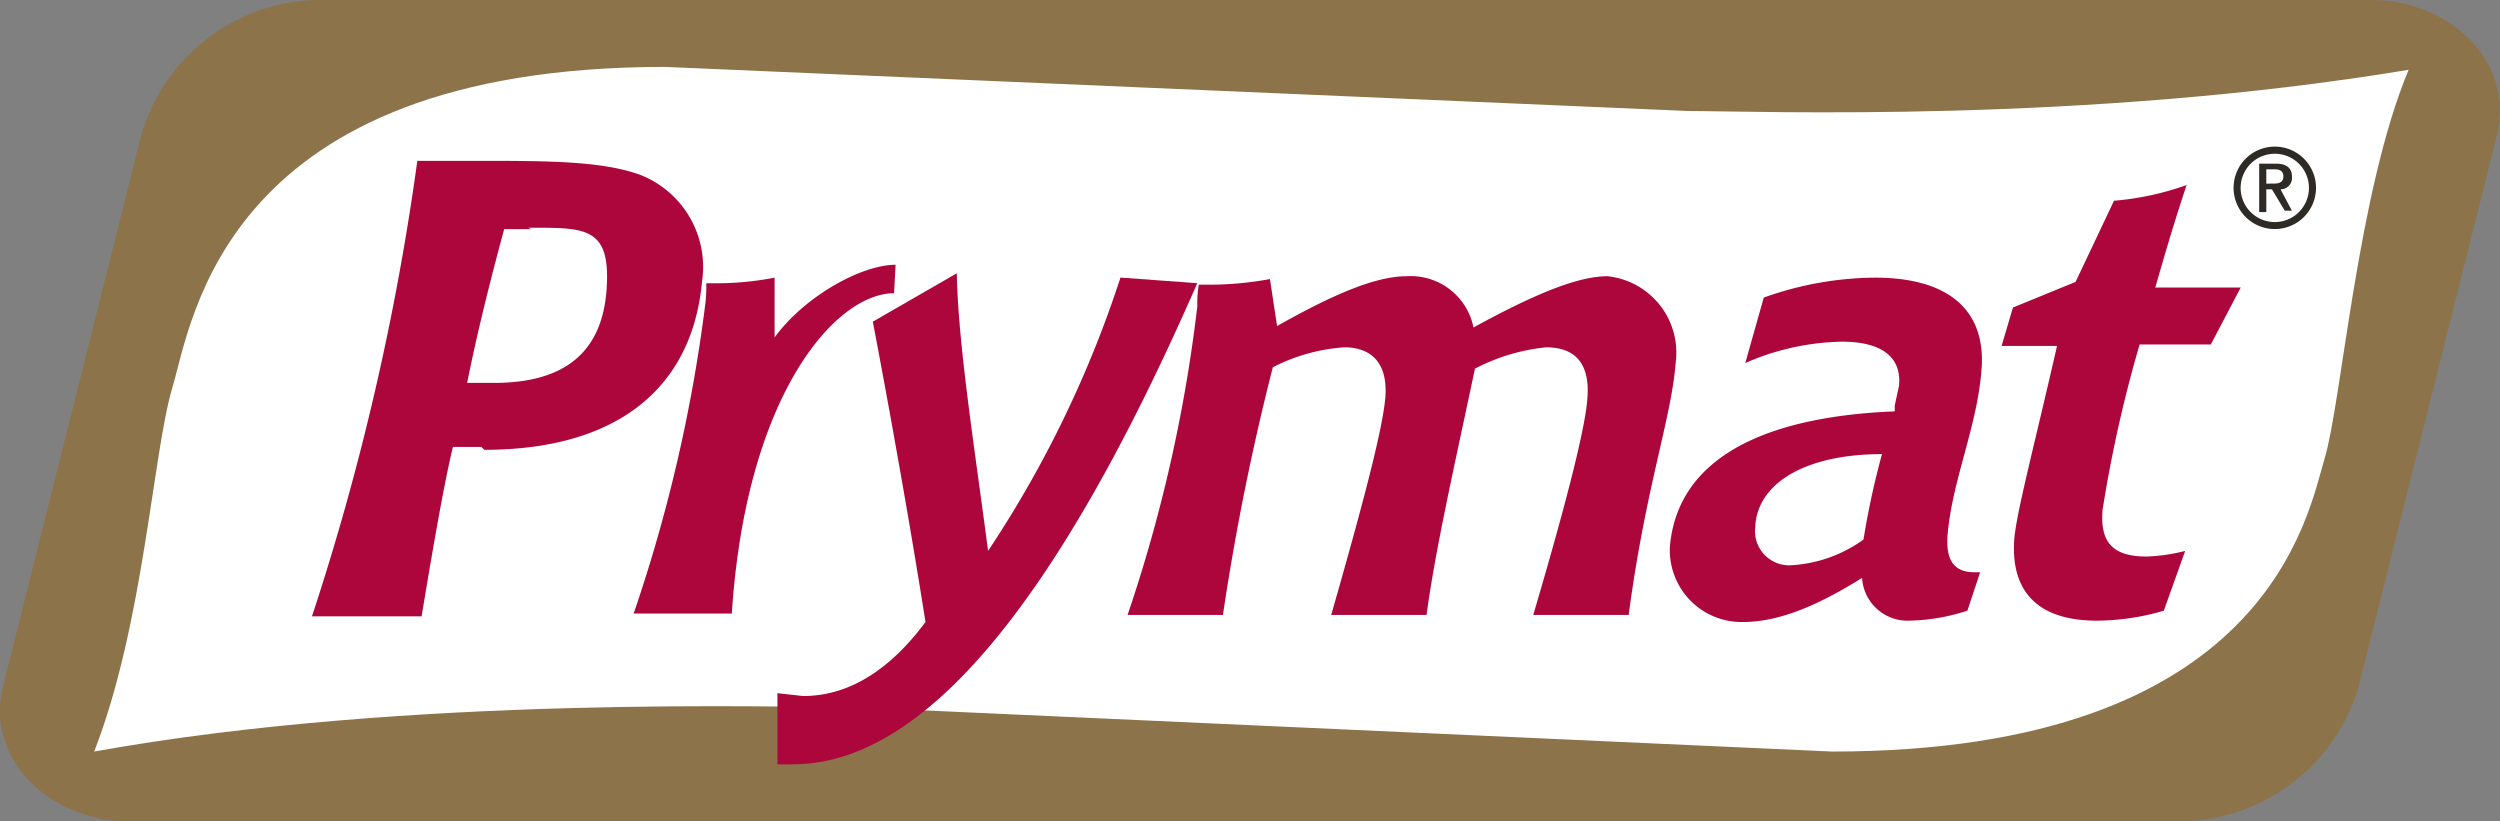
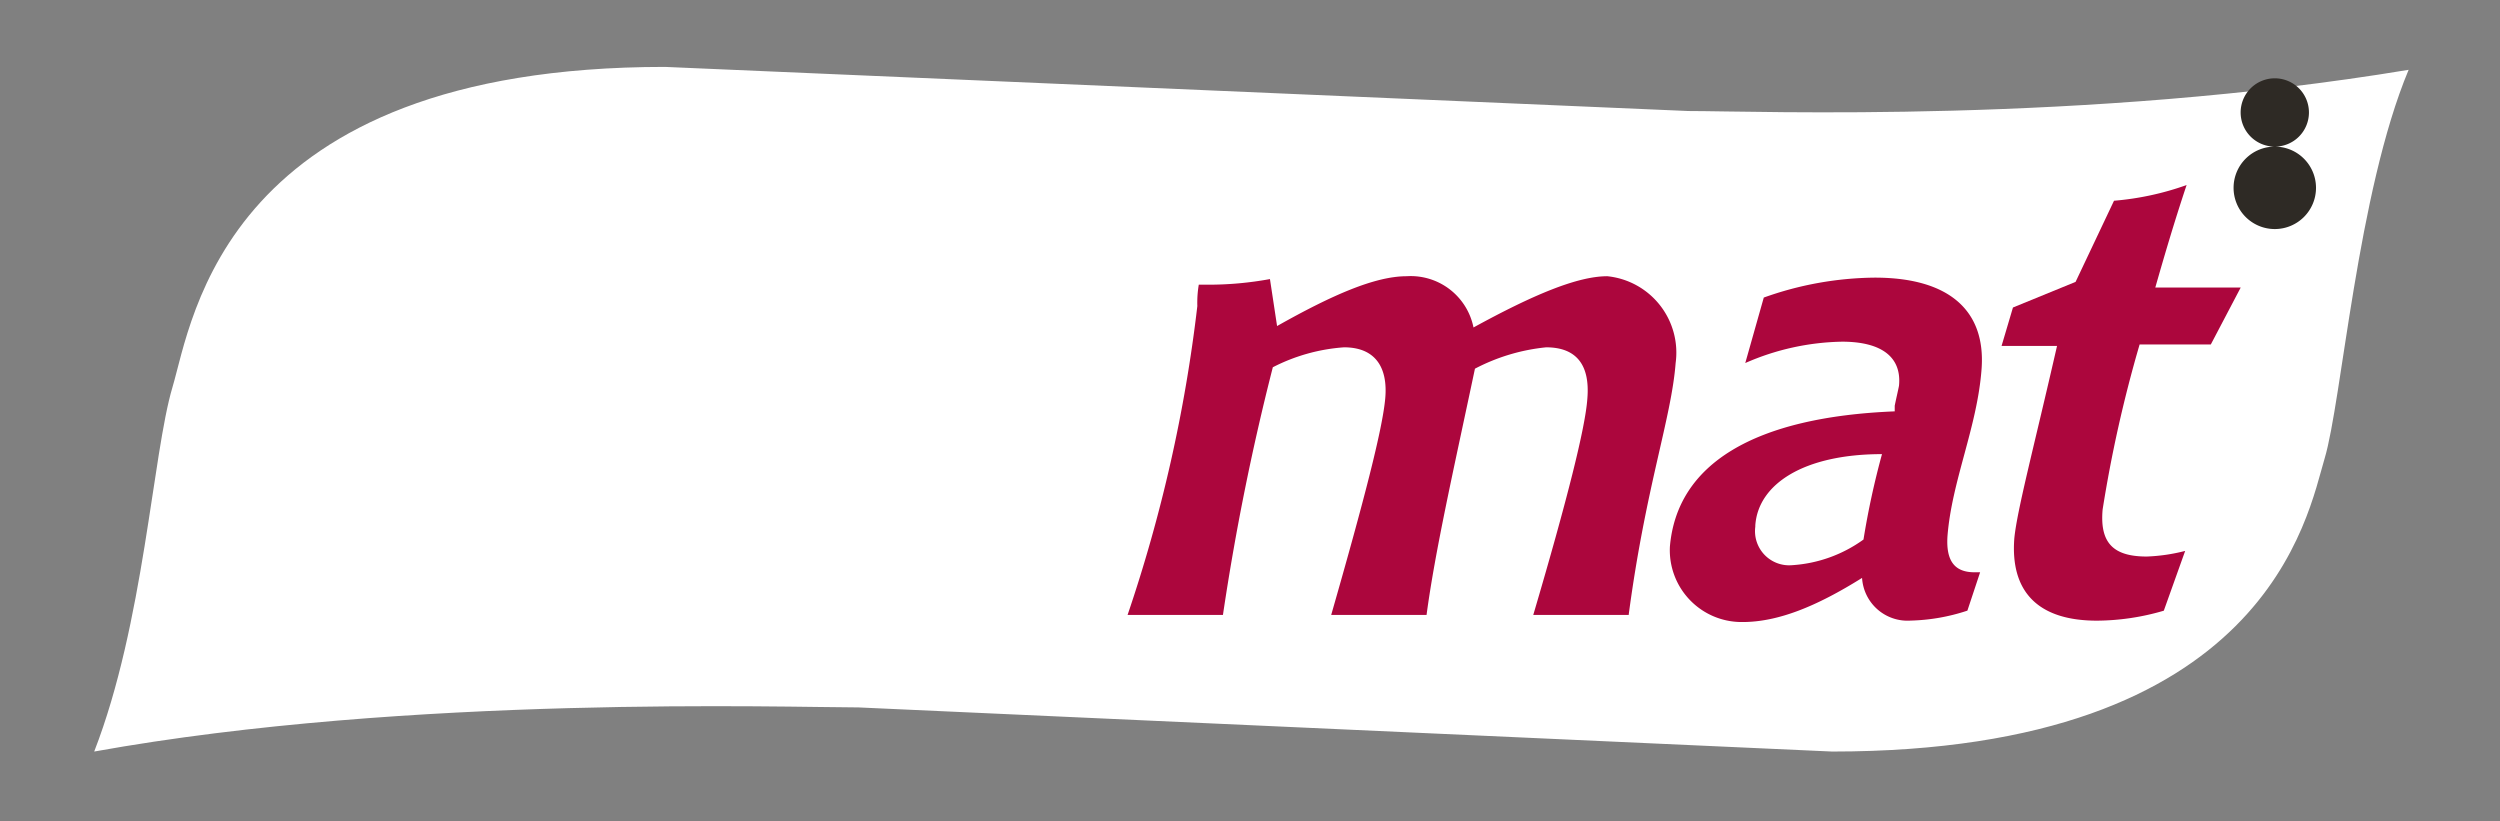
<svg xmlns="http://www.w3.org/2000/svg" width="133.442" height="43.838" viewBox="0 0 133.442 43.838">
  <rect x="0" y="0" width="133.442" height="43.838" fill="#808080" stroke="none" />
  <g id="Group_530" data-name="Group 530" transform="translate(579.014 89.843)">
-     <path id="Path_1775" data-name="Path 1775" d="M125.888,36.621a10.029,10.029,0,0,1-9.269,7.218H6.833c-4.1,0-7.674-3.267-6.686-7.218l7.37-29.4A10.029,10.029,0,0,1,16.71,0H126.572c4.1,0,7.674,3.267,6.686,7.218Z" transform="translate(-578.996 -89.843)" fill="#8d734a" />
    <path id="Path_1776" data-name="Path 1776" d="M125.655,25.593c-.912,3.039-3.039,15.651-26.288,15.651L47.4,38.889c-3.723,0-23.933-.684-40.8,2.355,2.659-6.838,3.115-15.879,4.179-19.45S13.514,4.7,37.066,4.7L91.693,7.055c3.723,0,21.045.684,38.444-2.2-2.735,6.534-3.571,17.7-4.483,20.742" transform="translate(-580.586 -90.972)" fill="#fff" />
-     <path id="Path_1777" data-name="Path 1777" d="M30.941,26.571h-1.52c-.456,1.9-.988,4.938-1.671,9.041H21.9A137.442,137.442,0,0,0,27.522,11.3h3.115c3.8,0,6.762,0,8.813.76a5.282,5.282,0,0,1,3.267,5.7c-.532,5.7-4.559,8.965-11.624,8.965M33.6,14.947H32.157c-.76,2.811-1.444,5.546-1.975,8.205h1.444c3.8,0,5.774-1.671,6-5.014s-1.14-3.267-4.179-3.267" transform="translate(-584.261 -92.558)" fill="#ac063d" />
-     <path id="Path_1778" data-name="Path 1778" d="M58.4,20.12c-3.115,0-7.9,5.394-8.661,17.095H44.5a82.733,82.733,0,0,0,3.8-16.335,7.814,7.814,0,0,0,.076-1.292h.456a16.259,16.259,0,0,0,3.191-.3v3.191C53.693,20.2,56.732,18.6,58.48,18.6Z" transform="translate(-589.691 -94.311)" fill="#ac063d" />
-     <path id="Path_1779" data-name="Path 1779" d="M55.436,45.412H54.6v-3.8l1.368.152c2.355,0,4.559-1.292,6.534-3.951-1.216-7.75-2.811-16.031-2.811-16.031L64.173,19.2c.076,3.8.912,9.041,1.671,14.815A59.489,59.489,0,0,0,72.91,19.428l4.1.3c-7.446,17.019-14.587,25.68-21.577,25.68" transform="translate(-592.117 -94.455)" fill="#ac063d" />
    <path id="Path_1780" data-name="Path 1780" d="M106.02,37.48h-5.166q2.735-9.269,2.887-11.548c.152-1.823-.608-2.735-2.2-2.735a10.409,10.409,0,0,0-3.8,1.14c-1.14,5.394-2.127,9.725-2.583,13.144h-5.09C91.812,31.4,92.8,27.6,92.952,25.932s-.532-2.735-2.2-2.735a9.8,9.8,0,0,0-3.8,1.064A131.115,131.115,0,0,0,84.29,37.48H79.2a80.129,80.129,0,0,0,3.723-16.487A5.751,5.751,0,0,1,83,19.854h.456a18.159,18.159,0,0,0,3.343-.3l.38,2.507c2.963-1.671,5.242-2.659,6.914-2.659a3.419,3.419,0,0,1,3.571,2.735c3.191-1.747,5.546-2.735,7.142-2.735a4.1,4.1,0,0,1,3.647,4.635c-.228,2.963-1.6,6.61-2.507,13.448" transform="translate(-598.027 -94.501)" fill="#ac063d" />
    <path id="Path_1781" data-name="Path 1781" d="M133.174,37.278a10.409,10.409,0,0,1-3.039.532,2.431,2.431,0,0,1-2.583-2.279c-2.431,1.52-4.483,2.355-6.382,2.355a3.835,3.835,0,0,1-3.875-4.027c.38-4.407,4.483-6.914,12-7.218v-.3c.076-.38.152-.684.228-1.064.152-1.52-.912-2.355-3.039-2.355a13.372,13.372,0,0,0-5.166,1.14l.988-3.495a18.006,18.006,0,0,1,5.926-1.064c3.951,0,5.926,1.747,5.7,4.862s-1.6,6-1.823,8.965c-.076,1.292.38,1.9,1.444,1.9h.3ZM121.853,32.8a1.823,1.823,0,0,0,1.975,2.051,7.294,7.294,0,0,0,3.8-1.368,43.227,43.227,0,0,1,.988-4.559c-4.179,0-6.61,1.6-6.762,3.8" transform="translate(-607.175 -94.527)" fill="#ac063d" />
    <path id="Path_1782" data-name="Path 1782" d="M151.769,21.509h-3.8a70.581,70.581,0,0,0-1.975,8.813c-.152,1.747.532,2.507,2.355,2.507a9.573,9.573,0,0,0,2.051-.3l-1.14,3.191a12.84,12.84,0,0,1-3.571.532c-3.115,0-4.635-1.52-4.407-4.407.152-1.52,1.064-4.938,2.279-10.257H140.6l.608-2.051,3.343-1.368,2.051-4.331A15.271,15.271,0,0,0,150.477,13c-.684,2.051-1.216,3.875-1.671,5.47h4.559Z" transform="translate(-612.777 -92.966)" fill="#ac063d" />
-     <path id="Path_1783" data-name="Path 1783" d="M159.84,12.868a.608.608,0,0,0,.608-.684c0-.456-.3-.684-.836-.684H158.7v2.583h.38V12.868h.3l.684,1.14h.38Zm-.76-.3V11.8h.456c.228,0,.456.076.456.38s-.228.38-.456.38Z" transform="translate(-617.126 -92.606)" fill="#2e2a25" />
-     <path id="Path_1784" data-name="Path 1784" d="M159.1,10.3a2.2,2.2,0,1,0,2.2,2.2,2.2,2.2,0,0,0-2.2-2.2m0,4.027a1.823,1.823,0,1,1,1.823-1.823,1.823,1.823,0,0,1-1.823,1.823" transform="translate(-616.693 -92.317)" fill="#2e2a25" />
+     <path id="Path_1784" data-name="Path 1784" d="M159.1,10.3a2.2,2.2,0,1,0,2.2,2.2,2.2,2.2,0,0,0-2.2-2.2a1.823,1.823,0,1,1,1.823-1.823,1.823,1.823,0,0,1-1.823,1.823" transform="translate(-616.693 -92.317)" fill="#2e2a25" />
  </g>
</svg>